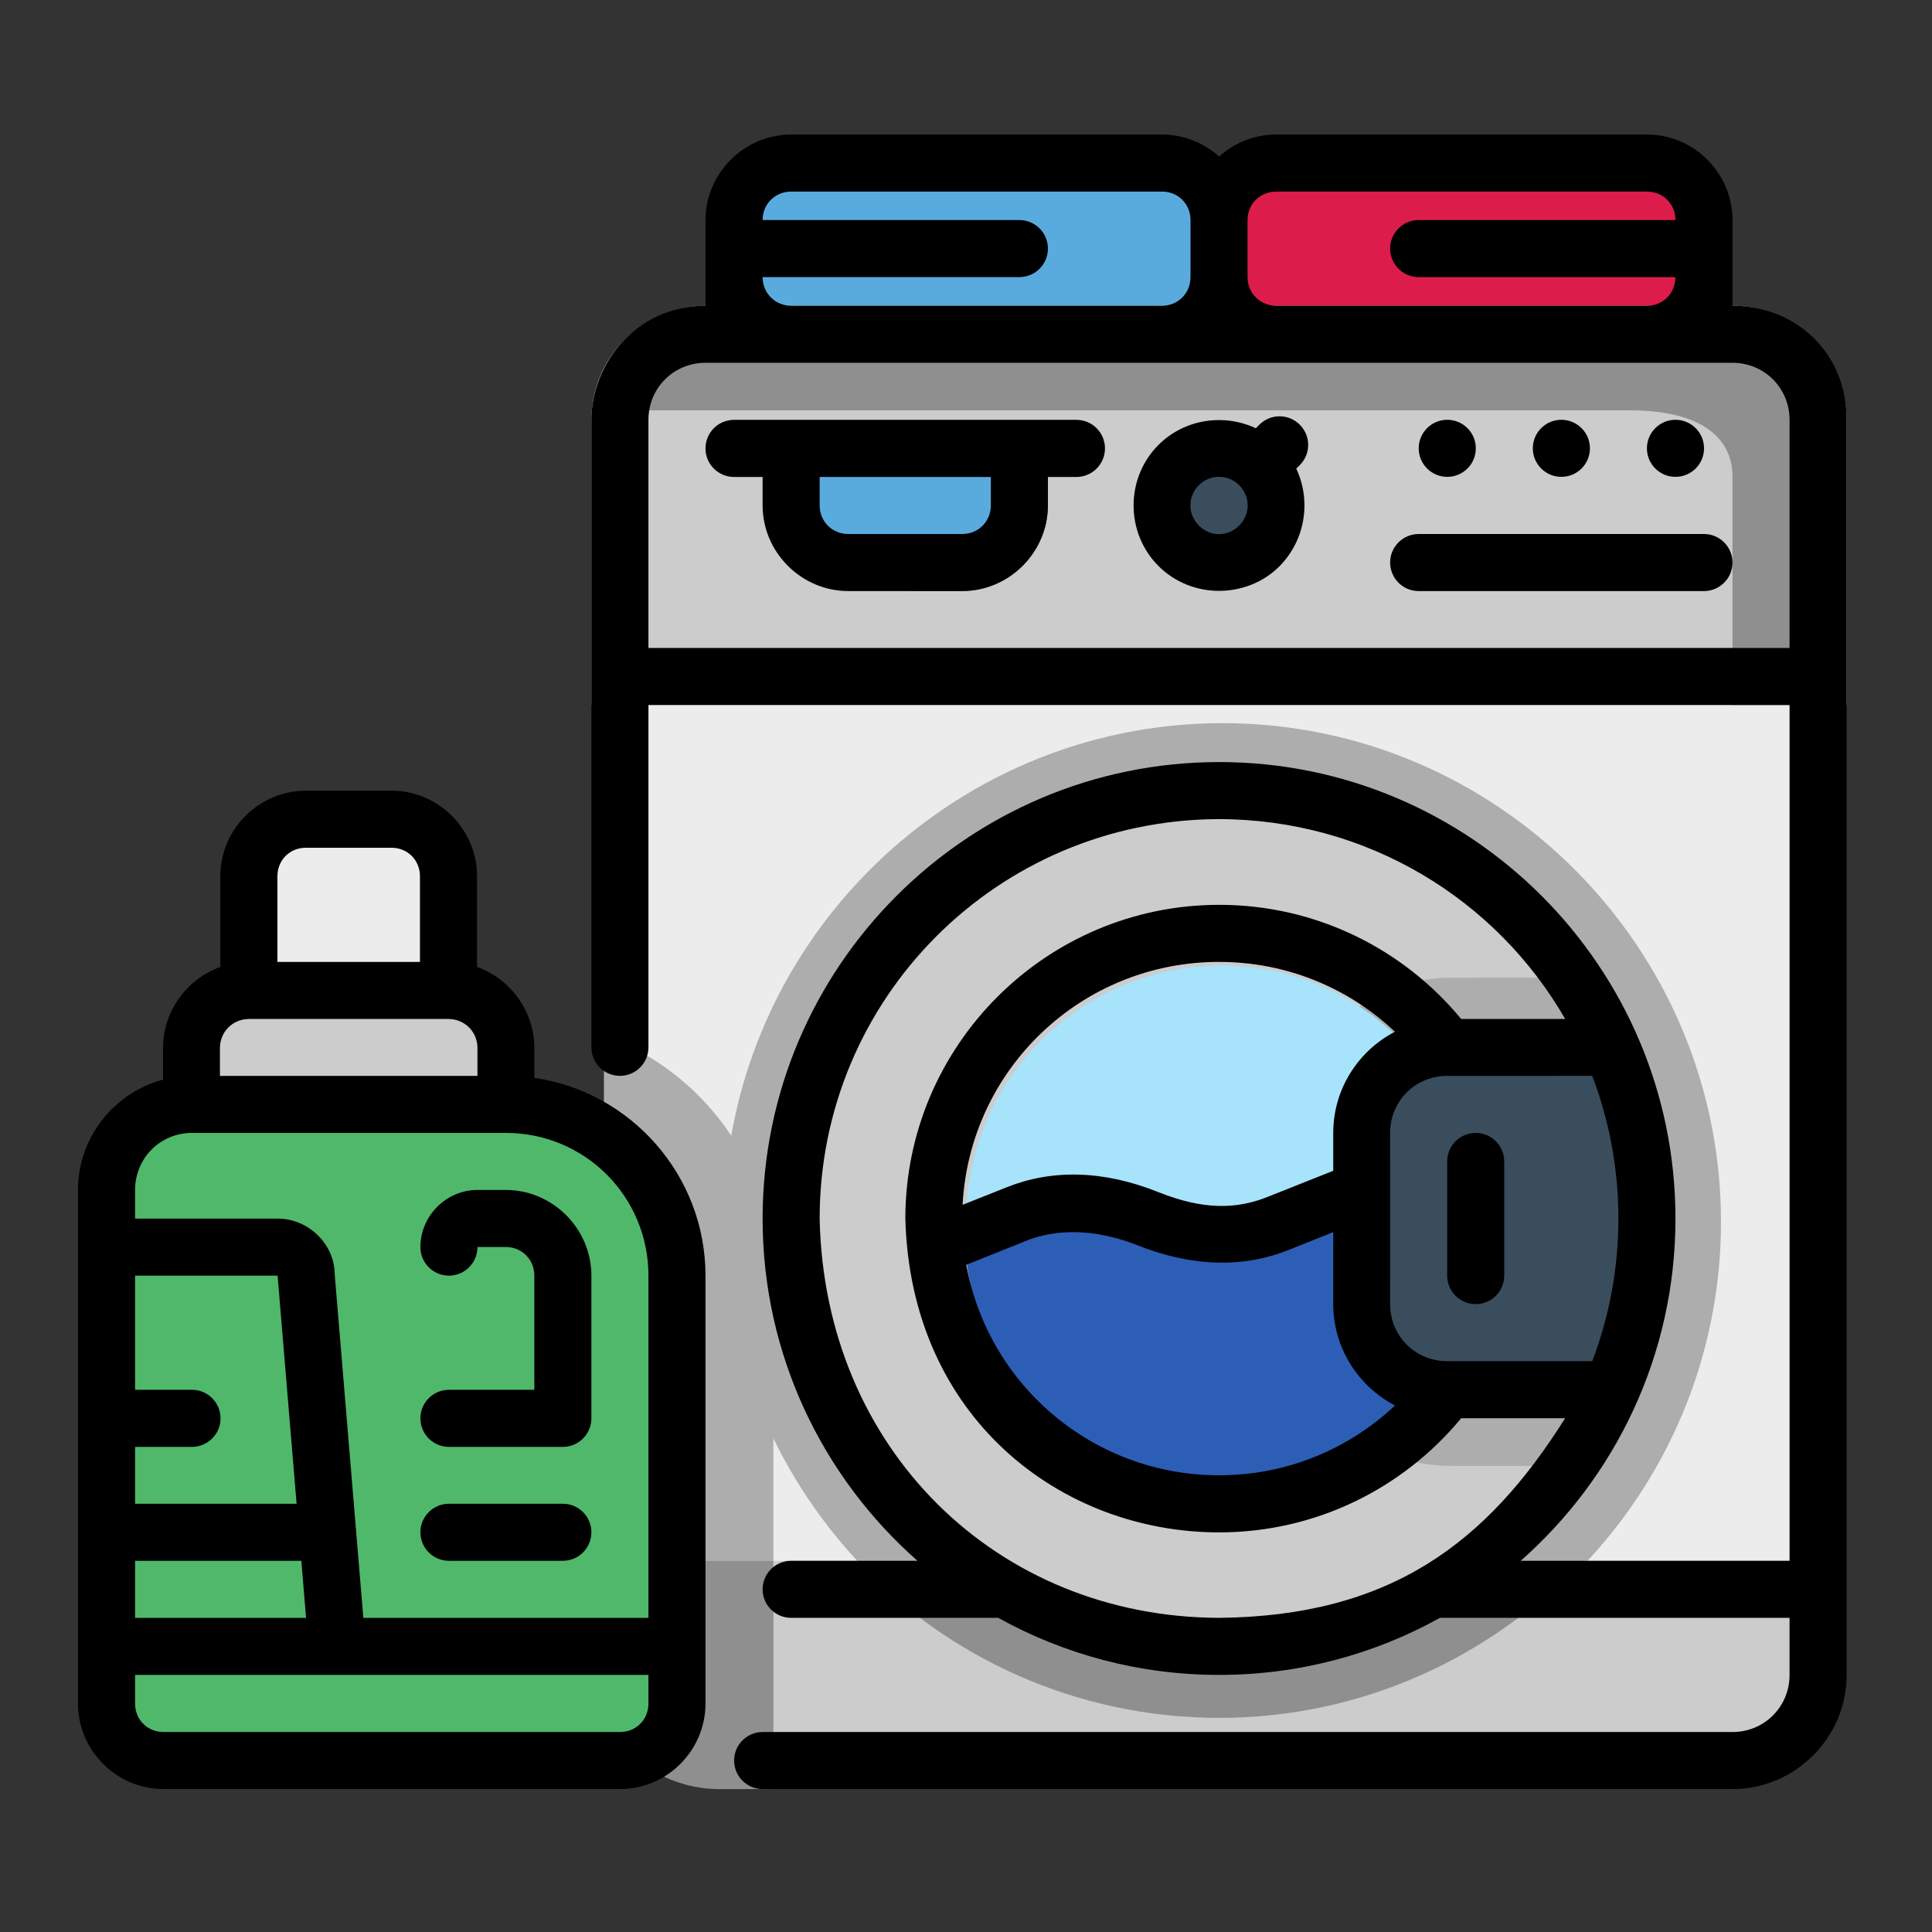
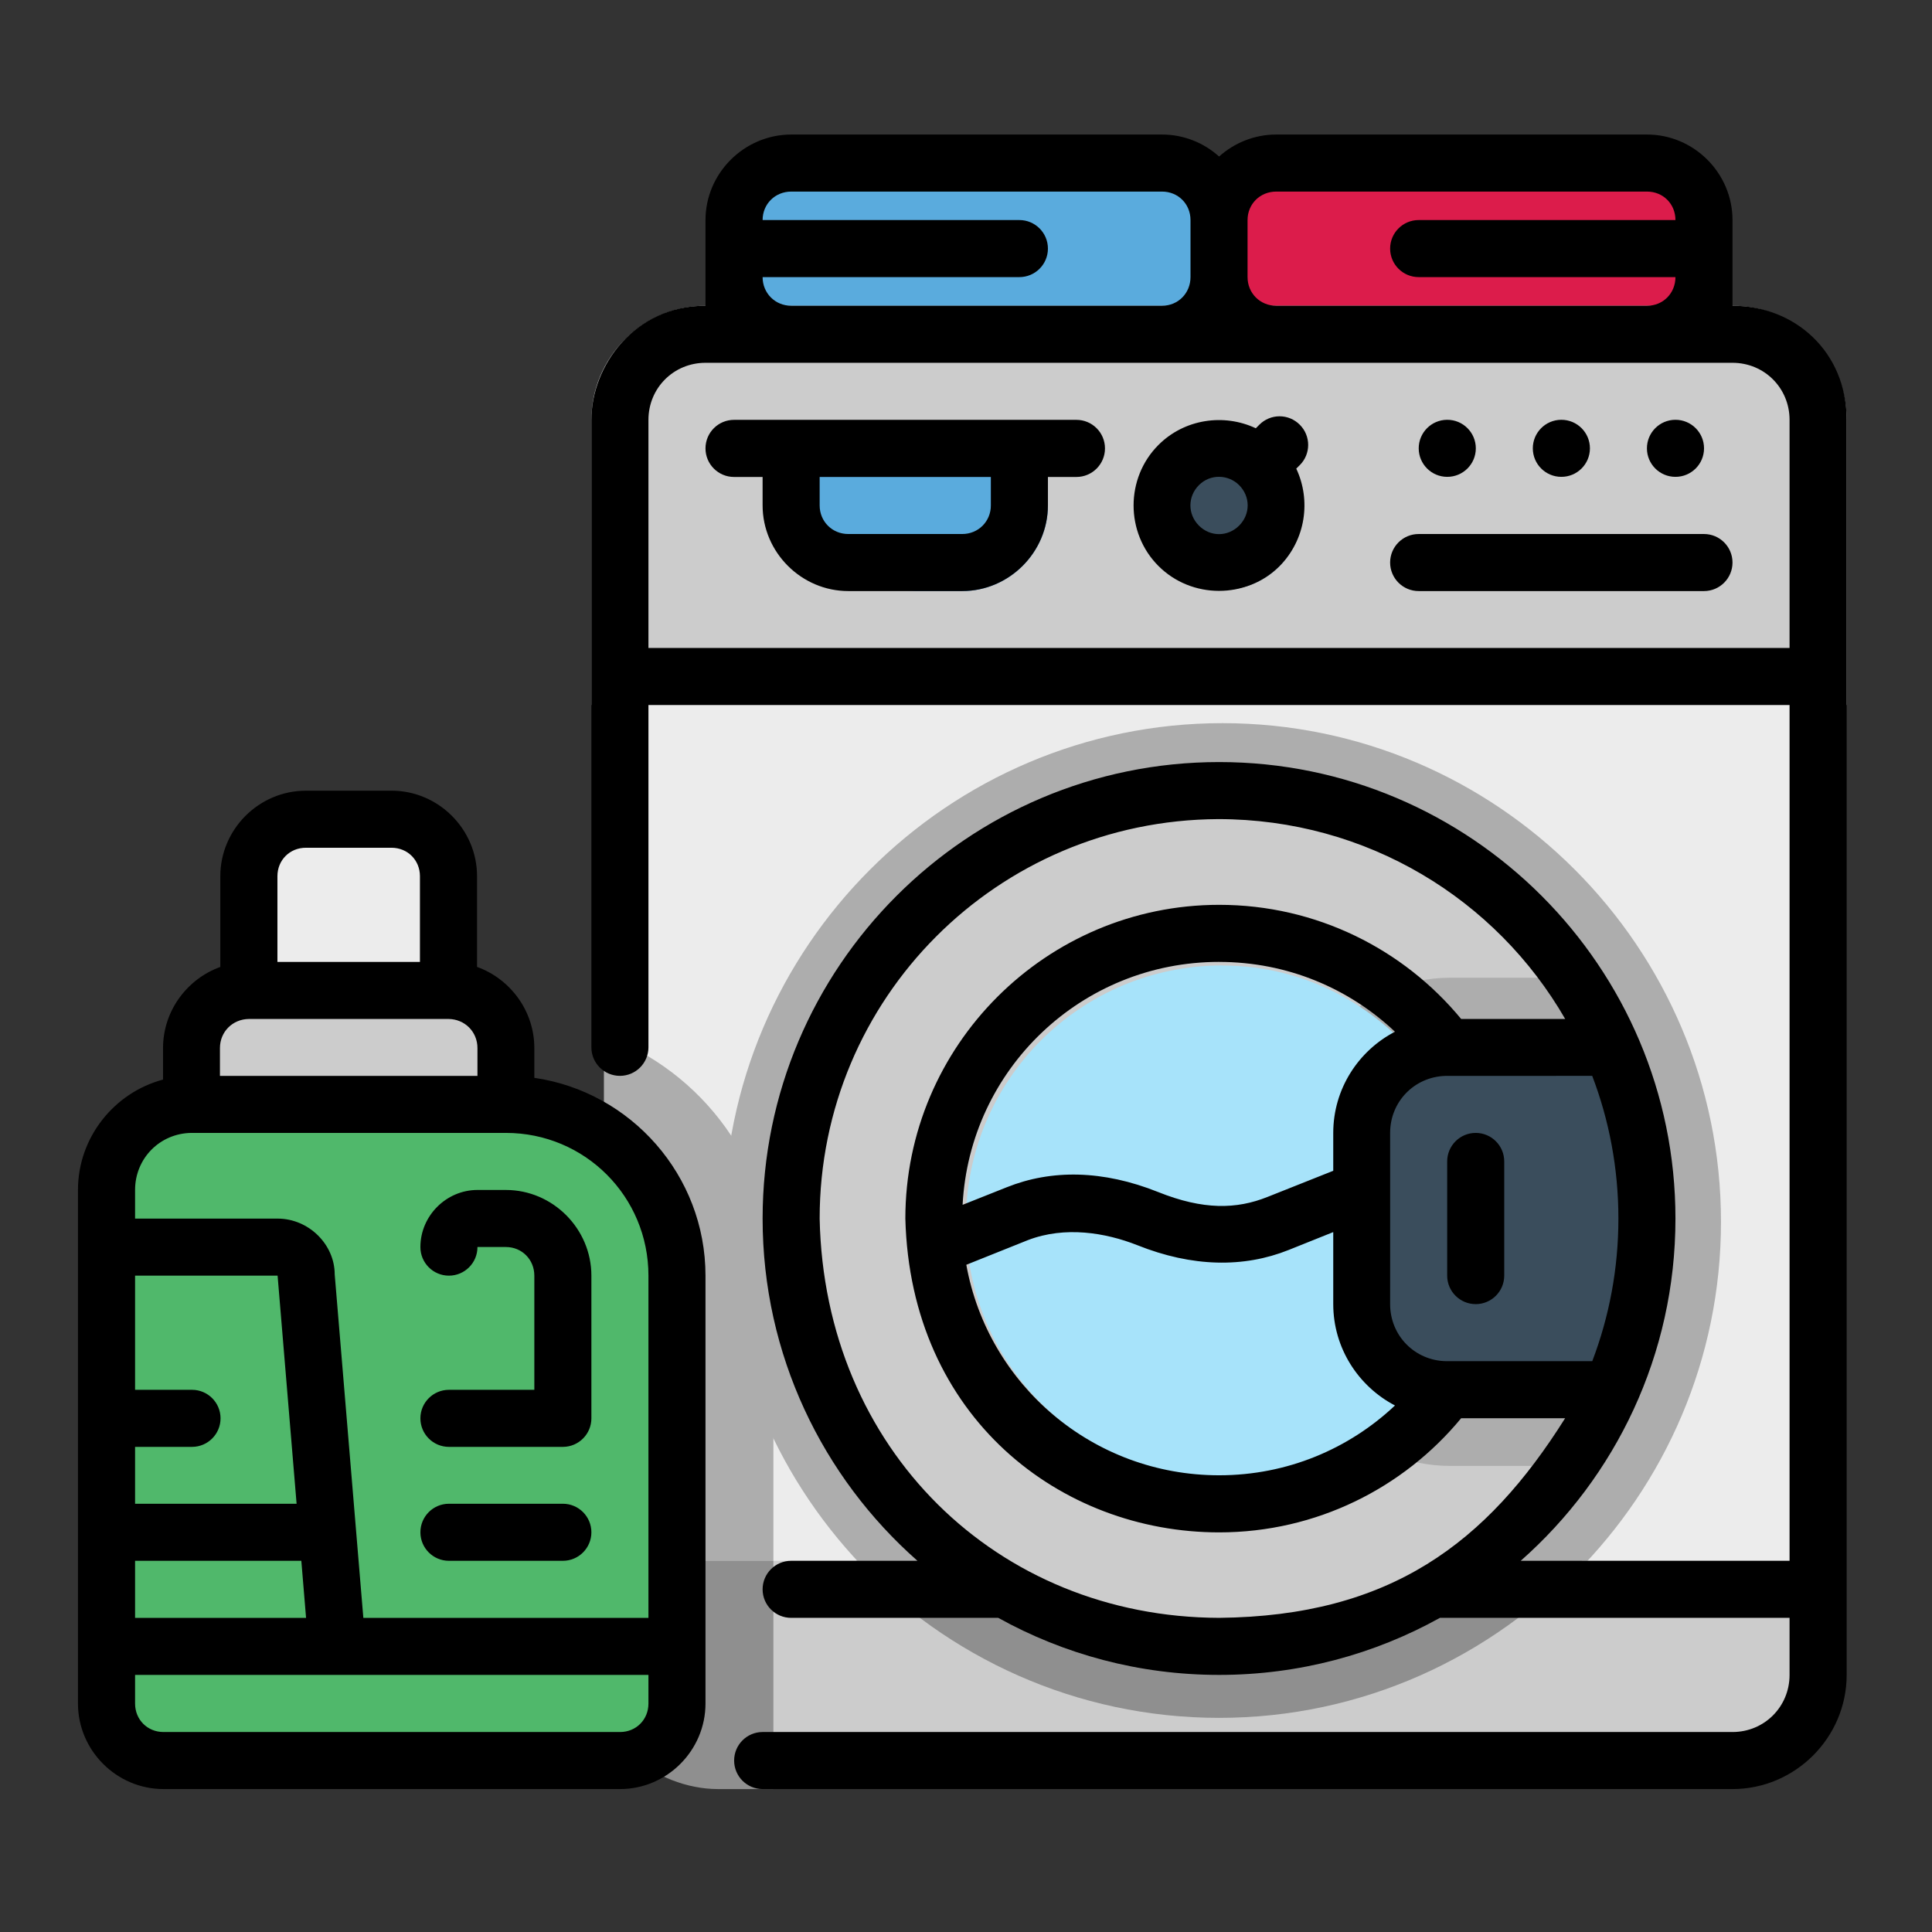
<svg xmlns="http://www.w3.org/2000/svg" xmlns:ns1="http://www.inkscape.org/namespaces/inkscape" xmlns:ns2="http://sodipodi.sourceforge.net/DTD/sodipodi-0.dtd" width="64pt" height="64pt" viewBox="0 0 22.578 22.578" version="1.1" id="svg831" ns1:version="1.1.2 (b8e25be833, 2022-02-05)" ns2:docname="Export - Unblash - 64px.svg" ns1:export-filename="E:\Project Design\TR Icon Design Project\Carlos - Icon Design Project\September\Done\100%\Filedline\01 - Rice Cooker.png" ns1:export-xdpi="576" ns1:export-ydpi="576">
  <rect x="0" y="0" width="22.578" height="22.578" fill="#333333" stroke="none" />
  <defs id="defs825">
    <pattern id="EMFhbasepattern" patternUnits="userSpaceOnUse" width="6" height="6" x="0" y="0" />
    <pattern id="EMFhbasepattern-9" patternUnits="userSpaceOnUse" width="6" height="6" x="0" y="0" />
    <pattern id="EMFhbasepattern-0" patternUnits="userSpaceOnUse" width="6" height="6" x="0" y="0" />
    <pattern id="EMFhbasepattern-7" patternUnits="userSpaceOnUse" width="6" height="6" x="0" y="0" />
    <pattern id="EMFhbasepattern-2" patternUnits="userSpaceOnUse" width="6" height="6" x="0" y="0" />
    <pattern id="EMFhbasepattern-98" patternUnits="userSpaceOnUse" width="6" height="6" x="0" y="0" />
    <pattern id="EMFhbasepattern-6" patternUnits="userSpaceOnUse" width="6" height="6" x="0" y="0" />
    <pattern id="EMFhbasepattern-01" patternUnits="userSpaceOnUse" width="6" height="6" x="0" y="0" />
    <pattern id="EMFhbasepattern-07" patternUnits="userSpaceOnUse" width="6" height="6" x="0" y="0" />
    <pattern id="EMFhbasepattern-8" patternUnits="userSpaceOnUse" width="6" height="6" x="0" y="0" />
    <pattern id="EMFhbasepattern-4" patternUnits="userSpaceOnUse" width="6" height="6" x="0" y="0" />
    <pattern id="EMFhbasepattern-40" patternUnits="userSpaceOnUse" width="6" height="6" x="0" y="0" />
    <pattern id="EMFhbasepattern-08" patternUnits="userSpaceOnUse" width="6" height="6" x="0" y="0" />
    <pattern id="EMFhbasepattern-04" patternUnits="userSpaceOnUse" width="6" height="6" x="0" y="0" />
    <pattern id="EMFhbasepattern-014" patternUnits="userSpaceOnUse" width="6" height="6" x="0" y="0" />
    <pattern id="EMFhbasepattern-27" patternUnits="userSpaceOnUse" width="6" height="6" x="0" y="0" />
    <pattern id="EMFhbasepattern-09" patternUnits="userSpaceOnUse" width="6" height="6" x="0" y="0" />
    <pattern id="EMFhbasepattern-5" patternUnits="userSpaceOnUse" width="6" height="6" x="0" y="0" />
    <pattern id="EMFhbasepattern-018" patternUnits="userSpaceOnUse" width="6" height="6" x="0" y="0" />
  </defs>
  <g ns1:label="Icon" ns1:groupmode="layer" id="layer1" transform="translate(0,-274.422)">
    <g id="g67629" style="display:inline;stroke-width:0.795" transform="matrix(1.258,0,0,1.258,39.011,-38.897)">
      <g id="g49568" style="display:inline;stroke-width:0.795">
        <path style="color:#000000;fill:#ececec;stroke-width:0.795;stroke-linecap:round;stroke-linejoin:round;-inkscape-stroke:none" d="m -24.302,252.139 c -0.581,0 -1.059,0.477 -1.059,1.059 v 11.331 c -1e-6,0.581 0.477,1.059 1.059,1.059 h 9.216 c 0.581,0 1.059,-0.477 1.059,-1.059 v -11.331 c 0,-0.581 -0.477,-1.059 -1.059,-1.059 z" id="path6871" ns2:nodetypes="sccssssss" />
        <path id="path14159" style="fill:#adadad;fill-opacity:1;stroke-width:0.795;stroke-linecap:round;stroke-linejoin:round" d="m -19.654,255.779 c -2.551,0 -4.633,2.082 -4.633,4.633 -6e-6,2.551 2.082,4.631 4.633,4.631 2.551,0 4.631,-2.08 4.631,-4.631 0,-2.551 -2.08,-4.633 -4.631,-4.633 z" />
        <path id="path147735" style="fill:#adadad;fill-opacity:1;stroke-width:3.004;stroke-linecap:round;stroke-linejoin:round" d="m -95.85,-80.709 v 21.981 c -4e-6,2.197 1.803,4.002 4,4.002 h 0.916 c 0.642,-0.834 1.025,-1.874 1.025,-2.998 v -14.561 c 0,-3.862 -2.489,-7.181 -5.941,-8.424 z" transform="matrix(0.265,0,0,0.265,0,280.067)" ns2:nodetypes="ccscssc" />
        <path id="path92183" style="color:#000000;fill:#cccccc;fill-opacity:1;stroke-width:3.004;stroke-linecap:round;stroke-linejoin:round;-inkscape-stroke:none" d="m -95.85,-62.289 v 3.561 c 0,2.197 1.803,4.002 4,4.002 h 34.832 c 2.197,0 3.957,-1.805 4.002,-4.002 v -3.561 z" transform="matrix(0.265,0,0,0.265,0,280.067)" ns2:nodetypes="csssscc" />
        <path id="path24825" style="fill:#8f8f8f;fill-opacity:1;stroke-width:3.004;stroke-linecap:round;stroke-linejoin:round" d="m -87.012,-62.289 c 3.197,3.387 7.724,5.506 12.729,5.506 5.005,0 9.528,-2.119 12.723,-5.506 z" transform="matrix(0.265,0,0,0.265,0,280.067)" />
        <path id="path150988" style="color:#000000;fill:#8f8f8f;fill-opacity:1;stroke-width:3.004;stroke-linecap:round;stroke-linejoin:round;-inkscape-stroke:none" d="m -89.909,-62.289 h -6.38 v 4 c -5e-6,2.197 2.241,4.002 4.439,4.002 h 1.941 z" transform="matrix(0.265,0,0,0.265,0,280.067)" ns2:nodetypes="ccsscc" />
        <path style="color:#000000;fill:#cccccc;stroke-width:0.795;stroke-linecap:round;stroke-linejoin:round;-inkscape-stroke:none" d="m -19.654,256.294 c -2.271,0 -4.118,1.847 -4.118,4.118 -5e-6,2.271 1.847,4.116 4.118,4.116 2.271,0 4.116,-1.846 4.116,-4.116 0,-2.271 -1.846,-4.118 -4.116,-4.118 z" id="path86559" />
        <path id="path21576" style="color:#000000;fill:#adadad;fill-opacity:1;stroke-width:0.795;stroke-linecap:round;stroke-linejoin:round;-inkscape-stroke:none" d="m -17.539,258.144 c -0.808,0 -1.473,0.664 -1.473,1.473 v 1.588 c 0,0.808 0.664,1.474 1.473,1.474 h 1.457 c 0.418,-0.656 0.66,-1.434 0.66,-2.268 0,-0.834 -0.242,-1.612 -0.659,-2.268 z" />
        <path style="color:#000000;fill:#5aabdd;fill-opacity:1;stroke-width:0.795;stroke-linecap:round;stroke-linejoin:round;-inkscape-stroke:none" d="m -23.529,250.415 c -0.411,0 -0.751,0.338 -0.751,0.75 v 0.5 c 0,0.411 0.34,0.751 0.751,0.751 h 3.251 c 0.411,0 0.749,-0.34 0.749,-0.751 v -0.5 c 0,-0.411 -0.338,-0.75 -0.749,-0.75 z" id="path104972" />
        <path style="color:#000000;fill:#dc1c4b;stroke-width:0.795;stroke-linecap:round;stroke-linejoin:round;-inkscape-stroke:none" d="m -19.031,250.415 c -0.411,0 -0.751,0.338 -0.751,0.75 v 0.5 c 0,0.411 0.34,0.751 0.751,0.751 h 3.251 c 0.411,0 0.749,-0.34 0.749,-0.751 v -0.5 c 0,-0.411 -0.338,-0.75 -0.749,-0.75 z" id="path101293" />
        <path id="path6679" style="color:#000000;fill:#cccccc;fill-opacity:1;stroke-width:3.004;stroke-linecap:round;stroke-linejoin:round;-inkscape-stroke:none" d="m -92.289,-106.285 c -2.197,0 -4,1.803 -4,4 v 9.996 h 44.004 v -9.996 c 0,-2.197 -1.805,-4 -4.002,-4 z" transform="matrix(0.265,0,0,0.265,0,280.067)" />
        <path style="color:#000000;fill:#5aabdd;stroke-width:0.795;stroke-linecap:round;stroke-linejoin:round;-inkscape-stroke:none" d="m -23.546,253.062 a 0.245,0.245 0 0 0 -0.246,0.244 v 0.491 c 0,0.403 0.333,0.737 0.737,0.737 h 0.979 c 0.403,0 0.737,-0.333 0.737,-0.737 v -0.491 a 0.245,0.245 0 0 0 -0.246,-0.244 z" id="path93994" />
        <path id="path194523" style="color:#000000;fill:#3485d0;fill-opacity:1;stroke-width:3.004;stroke-linecap:round;stroke-linejoin:round;-inkscape-stroke:none" d="m -82.285,-101.287 v 2 c 0,1.619 -1.317,2.962 -2.928,3.004 h 1.924 c 1.645,0 3.004,-1.359 3.004,-3.004 v -2 z" transform="matrix(0.265,0,0,0.265,0,280.067)" ns2:nodetypes="cscsscc" />
        <path style="color:#000000;fill:#3a4d5c;stroke-width:0.795;stroke-linecap:round;stroke-linejoin:round;-inkscape-stroke:none" d="m -20.183,253.271 c -0.289,0.289 -0.289,0.766 0,1.054 0.289,0.289 0.766,0.289 1.055,0 0.289,-0.289 0.289,-0.766 0,-1.054 -0.289,-0.289 -0.766,-0.289 -1.055,0 z" id="path94018" />
        <path style="color:#000000;fill:#ececec;stroke-width:0.795;stroke-linecap:round;stroke-linejoin:round;-inkscape-stroke:none" d="m -28.086,256.572 c -0.393,0 -0.716,0.323 -0.716,0.716 v 1.433 a 0.239,0.239 0 0 0 0.238,0.238 h 1.673 a 0.239,0.239 0 0 0 0.238,-0.238 v -1.433 c -1e-5,-0.393 -0.323,-0.716 -0.716,-0.716 z" id="path146829" />
        <path style="color:#000000;fill:#cccccc;stroke-width:0.795;stroke-linecap:round;stroke-linejoin:round;-inkscape-stroke:none" d="m -28.583,258.109 c -0.406,0 -0.74,0.334 -0.74,0.74 v 0.976 a 0.245,0.245 0 0 0 0.244,0.244 h 2.703 a 0.245,0.245 0 0 0 0.244,-0.244 v -0.976 c 0,-0.406 -0.334,-0.74 -0.74,-0.74 z" id="path146835" />
        <path style="color:#000000;fill:#50b86b;stroke-width:0.795;stroke-linecap:round;stroke-linejoin:round;-inkscape-stroke:none" d="m -29.118,259.198 c -0.562,0 -1.023,0.461 -1.023,1.023 v 4.605 c 0,0.421 0.346,0.767 0.767,0.767 h 4.094 c 0.421,0 0.767,-0.346 0.767,-0.767 v -3.837 c 0,-0.986 -0.804,-1.792 -1.79,-1.792 z" id="path146841" />
        <path style="color:#000000;fill:#a7e3fa;fill-opacity:1;stroke-width:0.795;stroke-linecap:round;stroke-linejoin:round;-inkscape-stroke:none" d="m -19.654,258.031 c 0.756,0 1.415,0.361 1.852,0.908 v 2.945 c -0.436,0.547 -1.096,0.908 -1.852,0.908 -1.318,0 -2.383,-1.063 -2.383,-2.381 1e-6,-1.318 1.065,-2.381 2.383,-2.381 z" id="path86181" />
-         <path id="path85983" style="color:#000000;fill:#2c5eb5;stroke-width:0.795;stroke-linecap:round;stroke-linejoin:round;-inkscape-stroke:none" d="m -17.866,259.875 -0.57,0.079 c -0.021,0.003 -0.042,0.009 -0.061,0.018 l -0.703,0.31 c -0.29,0.116 -0.6,0.123 -1.02,-0.045 -0.516,-0.207 -0.996,-0.212 -1.413,-0.045 l -0.413,0.165 c -0.002,0.042 -0.003,0.085 -0.003,0.128 -4e-6,1.327 1.071,2.319 2.398,2.319 0.761,0 1.347,-0.18 1.786,-0.73 z" ns2:nodetypes="cccccccsscc" />
        <path id="path90037" style="color:#000000;fill:#3a4d5c;fill-opacity:1;stroke-width:0.795;stroke-linecap:round;stroke-linejoin:round;-inkscape-stroke:none" d="m -17.513,258.651 c -0.553,0 -1.005,0.452 -1.005,1.005 v 1.511 c 0,0.553 0.452,1.007 1.005,1.007 h 1.608 c 0.26,-0.532 0.406,-1.13 0.406,-1.761 0,-0.631 -0.146,-1.229 -0.406,-1.761 z" />
-         <path id="path115990" style="color:#000000;fill:#8f8f8f;fill-opacity:1;stroke-width:3.004;stroke-linecap:round;stroke-linejoin:round;-inkscape-stroke:none" d="m -59.85,-102.617 c 2.204,0 3.563,0.791 3.563,2.332 v 7.996 h 3.562 v -9.996 c 0,-2.197 -1.805,-3.488 -4.002,-3.488 h -35.563 c -1.612,0 -3.009,1.772 -3.641,3.156 z" transform="matrix(0.265,0,0,0.265,0,280.067)" ns2:nodetypes="csccssscc" />
      </g>
      <path id="rect31422" style="color:#000000;fill:#000000;stroke-width:3.004;stroke-linecap:round;stroke-linejoin:round;-inkscape-stroke:none" d="m -56.287,-109.289 c 0,-1.645 -1.351,-2.998 -2.996,-2.998 h -13 c -0.765,0 -1.469,0.293 -2.002,0.771 -0.532,-0.479 -1.235,-0.771 -2,-0.771 l -12.998,-3e-5 c -1.645,0 -3.006,1.353 -3.006,2.998 v 3.004 c -2.5,0 -4,2.12 -4,4 v 21.998 c 0.001,0.553 0.451,1 1.004,0.998 0.55,-0.002 0.995,-0.448 0.996,-0.998 v -12.002 h 40.002 v 30 h -9.424 c 3.324,-2.933 5.424,-7.222 5.424,-11.996 0,-8.825 -7.171,-16.004 -15.996,-16.004 -8.825,0 -16.004,7.179 -16.004,16.004 -1.1e-5,4.774 2.101,9.063 5.428,11.996 h -4.424 c -0.555,-0.002 -1.006,0.449 -1.004,1.004 0.002,0.552 0.452,0.998 1.004,0.996 h 7.256 c 2.296,1.274 4.937,2 7.744,2 2.807,0 5.445,-0.726 7.74,-2 h 12.256 v 2 c 0,1.116 -0.884,2.002 -2,2.002 h -34 c -0.553,0.001 -1,0.451 -0.998,1.004 0.002,0.55 0.448,0.995 0.998,0.996 h 34 c 2.197,0 4.002,-1.805 4.002,-4.002 v -43.996 c 0,-2.398 -1.829,-4 -4.002,-4 z m -32.996,-0.998 h 12.998 c 0.564,0 0.998,0.434 0.998,0.998 v 2 c 0,0.564 -0.434,1.004 -0.998,1.004 h -12.998 c -0.564,0 -1.004,-0.44 -1.004,-1.004 h 8.998 c 0.552,0.002 1.002,-0.444 1.004,-0.996 0.002,-0.555 -0.449,-1.006 -1.004,-1.004 h -8.998 c 0,-0.564 0.44,-0.998 1.004,-0.998 z m 17,0 h 13 c 0.564,0 0.996,0.434 0.996,0.998 h -8.998 c -0.555,-0.002 -1.006,0.449 -1.004,1.004 0.002,0.552 0.452,0.998 1.004,0.996 h 8.998 c 0,0.564 -0.432,1.004 -0.996,1.004 h -13 c -0.564,0 -1.004,-0.44 -1.004,-1.004 v -2 c 0,-0.564 0.44,-0.998 1.004,-0.998 z m -20.006,6.002 h 36.002 c 1.116,0 2,0.884 2,2 v 7.996 h -40.002 v -7.996 c 0,-1.116 0.884,-2 2,-2 z m 20.123,1.875 c -0.265,5.6e-4 -0.52,0.107 -0.707,0.295 l -0.125,0.125 c -1.115,-0.525 -2.497,-0.331 -3.412,0.584 -1.163,1.163 -1.163,3.081 0,4.244 1.163,1.163 3.081,1.163 4.244,0 0.916,-0.916 1.112,-2.299 0.586,-3.414 l 0.123,-0.121 c 0.393,-0.391 0.393,-1.027 0,-1.418 -0.188,-0.189 -0.443,-0.295 -0.709,-0.295 z m 5.875,0.123 c -0.552,0.002 -0.998,0.452 -0.996,1.004 0.002,0.549 0.447,0.994 0.996,0.996 0.553,0.003 1.004,-0.443 1.006,-0.996 0.002,-0.556 -0.45,-1.007 -1.006,-1.004 z m 4,0 c -0.552,0.002 -0.998,0.452 -0.996,1.004 0.002,0.549 0.447,0.994 0.996,0.996 0.553,0.003 1.004,-0.443 1.006,-0.996 0.002,-0.556 -0.45,-1.007 -1.006,-1.004 z m 4,0 c -0.552,0.002 -0.998,0.452 -0.996,1.004 0.002,0.549 0.447,0.994 0.996,0.996 0.553,0.003 1.004,-0.443 1.006,-0.996 0.002,-0.556 -0.45,-1.007 -1.006,-1.004 z m -32.994,0.002 c -0.553,-0.002 -1.003,0.445 -1.004,0.998 -0.002,0.555 0.449,1.006 1.004,1.004 h 0.998 v 0.996 c 0,1.645 1.359,3.004 3.004,3.004 h 3.994 c 1.645,0 3.004,-1.359 3.004,-3.004 v -0.996 h 0.996 c 0.555,0.002 1.006,-0.449 1.004,-1.004 -0.001,-0.553 -0.451,-1 -1.004,-0.998 z m 17.703,2.289 c 0.399,0.399 0.399,1.019 0,1.418 -0.399,0.399 -1.011,0.399 -1.41,0 -0.399,-0.399 -0.396,-1.022 0,-1.418 0.41,-0.41 1.04,-0.37 1.41,0 z m -14.705,-0.287 h 6.002 v 0.996 c 0,0.564 -0.44,1.004 -1.004,1.004 h -3.994 c -0.564,0 -1.004,-0.44 -1.004,-1.004 z m 21.002,2 c -0.552,-0.002 -1.002,0.444 -1.004,0.996 -0.002,0.555 0.449,1.006 1.004,1.004 h 10.002 c 0.552,-0.002 0.998,-0.452 0.996,-1.004 -0.002,-0.549 -0.447,-0.994 -0.996,-0.996 z m -39.014,8.998 c -1.645,0 -2.998,1.353 -2.998,2.998 v 3.18 c -1.165,0.42 -2.008,1.541 -2.008,2.844 v 1.105 c -1.709,0.455 -2.982,2.024 -2.982,3.869 v 18.004 c 0,1.645 1.353,2.998 2.998,2.998 h 16.004 c 1.645,0 2.996,-1.353 2.996,-2.998 3.66e-4,-4.999 0,-9.998 0,-15 0,-3.516 -2.615,-6.446 -6,-6.934 v -1.045 c 0,-1.302 -0.843,-2.424 -2.008,-2.844 v -3.18 c -4e-5,-1.645 -1.353,-2.998 -2.998,-2.998 z m 44.146,8.002 h -3.646 c -2.017,-2.444 -5.073,-4.002 -8.484,-4.001 -6.063,0.001 -11,4.936 -11,10.999 0.18,6.976 5.448,11 11,11 3.41,0 6.467,-1.559 8.484,-4.002 h 3.645 c -2.751,4.376 -6.129,6.938 -12.129,6.998 -7.788,-0.023 -13.839,-5.913 -14.004,-13.996 0,-7.72 6.221,-13.965 13.968,-14.004 5.229,-1.15e-4 9.751,2.816 12.167,7.006 z m -44.146,-6.002 h 3.004 c 0.564,0 0.996,0.434 0.996,0.998 v 3.004 h -4.996 v -3.004 c 1e-5,-0.564 0.432,-0.998 0.996,-0.998 z m 32.016,4.002 c 2.393,0 4.556,0.93 6.164,2.447 -1.283,0.666 -2.164,2.008 -2.164,3.547 v 1.328 l -2.303,0.916 c -1.09,0.436 -2.253,0.462 -3.832,-0.17 -1.939,-0.776 -3.74,-0.797 -5.307,-0.17 l -1.551,0.617 c 0.25,-4.757 4.171,-8.516 8.992,-8.516 z m -27.012,2 c 0.569,0.007 1.012,0.448 1.012,1.02 v 0.975 h -9.027 v -0.975 c 0,-0.571 0.443,-1.012 1.012,-1.02 z m 40.09,1.994 c 0.593,1.553 0.918,3.24 0.918,5.004 4e-6,1.762 -0.325,3.447 -0.916,4.998 h -5.121 c -1.1,-0.018 -1.965,-0.895 -1.965,-2 0.003,-2.008 0,-4.002 0,-6.002 0,-1.092 0.846,-1.961 1.928,-1.998 z m -38.082,2 c 2.773,0 4.998,2.231 4.998,5.004 v 11.996 h -9.994 c -0.323,-3.871 -0.665,-7.969 -1.004,-12.04 -1e-5,-1.049 -0.909,-1.956 -2.002,-1.956 h -4.996 v -1.004 c 0,-1.109 0.872,-1.989 1.979,-2 z m 34.002,0 c -0.555,-0.002 -1.006,0.449 -1.004,1.004 v 4 c 0.001,0.553 0.451,1 1.004,0.998 0.55,-0.002 0.995,-0.448 0.996,-0.998 v -4 c 0.002,-0.552 -0.444,-1.002 -0.996,-1.004 z m -34.998,2 c -1.093,0 -2,0.907 -2,2 -0.002,0.552 0.444,1.002 0.996,1.004 0.555,0.002 1.006,-0.449 1.004,-1.004 h 0.996 c 0.564,0 0.998,0.44 0.998,1.004 v 4.002 h -2.998 c -0.549,0.002 -0.994,0.447 -0.996,0.996 -0.002,0.552 0.444,1.002 0.996,1.004 h 4.002 c 0.552,-0.002 0.998,-0.452 0.996,-1.004 v -4.998 c 7e-6,-1.645 -1.353,-3.004 -2.998,-3.004 z m 23.127,1.934 c 1.939,0.776 3.742,0.797 5.309,0.17 l 1.564,-0.627 v 2.525 c 0,1.539 0.881,2.884 2.164,3.553 -1.609,1.517 -3.772,2.447 -6.164,2.447 -4.429,0 -8.103,-3.174 -8.863,-7.379 l 2.16,-0.865 c 1.302,-0.499 2.72,-0.261 3.83,0.176 z m -35.129,1.07 h 4.996 c 0.223,2.658 0.444,5.332 0.666,7.996 h -5.662 v -1.994 h 2 c 0.552,-0.002 0.998,-0.452 0.996,-1.004 -0.002,-0.549 -0.447,-0.994 -0.996,-0.996 h -2 z m 10.998,7.996 c -0.552,0.002 -0.998,0.452 -0.996,1.004 0.002,0.549 0.447,0.994 0.996,0.996 h 4.002 c 0.549,-0.002 0.994,-0.447 0.996,-0.996 0.002,-0.552 -0.444,-1.002 -0.996,-1.004 z m -10.998,2 h 5.828 l 0.166,2 h -5.994 z m 0,4 h 17.996 v 1.004 c 0,0.564 -0.432,0.998 -0.996,0.998 h -16.004 c -0.564,0 -0.996,-0.434 -0.996,-0.998 z" transform="matrix(0.265,0,0,0.265,0,280.067)" ns2:nodetypes="csscssccccscccccsssccsccsccsscscsscccssssssccsccsssccsccsssssccsccsccccccccccccscsccscsccscscccccssssccccccccccccssssccsccsccsccscsssscccsccsscccccccccccsccccsscscccccsccccsccccscccccccccccsscccccsscsccsccscccssssccccsccsccccccsccccscccccccccscccscccsssc" />
    </g>
  </g>
</svg>